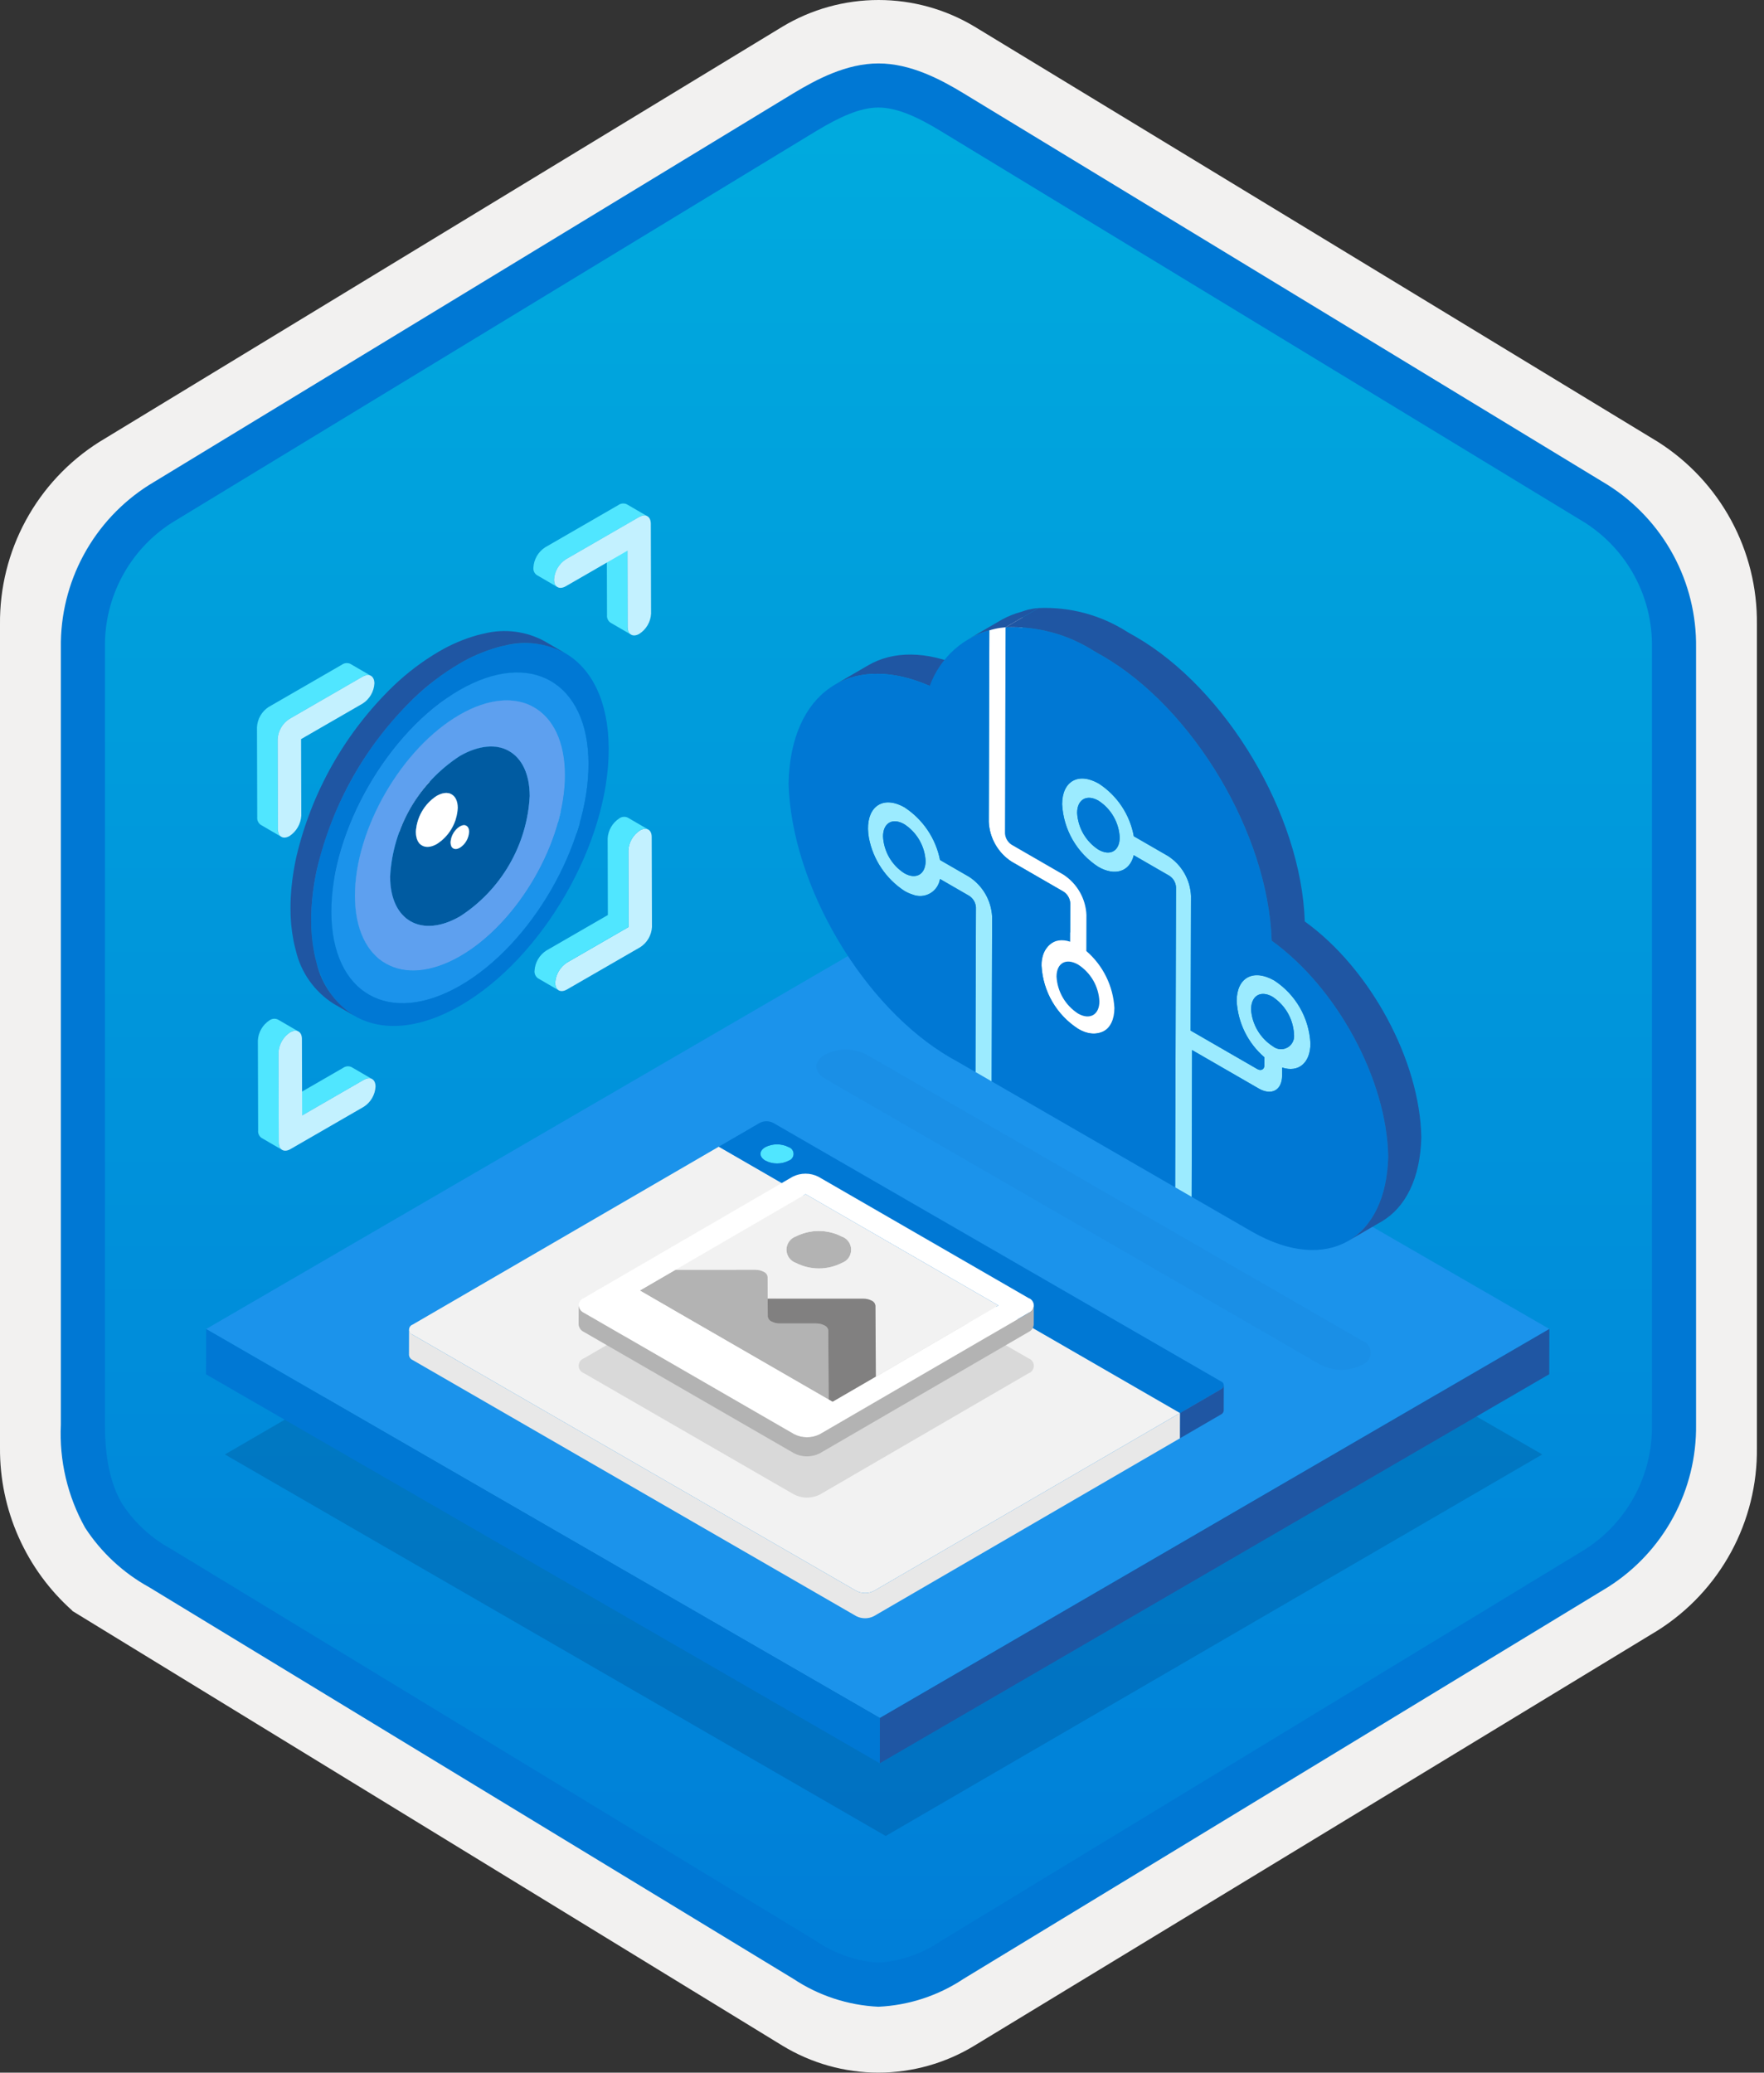
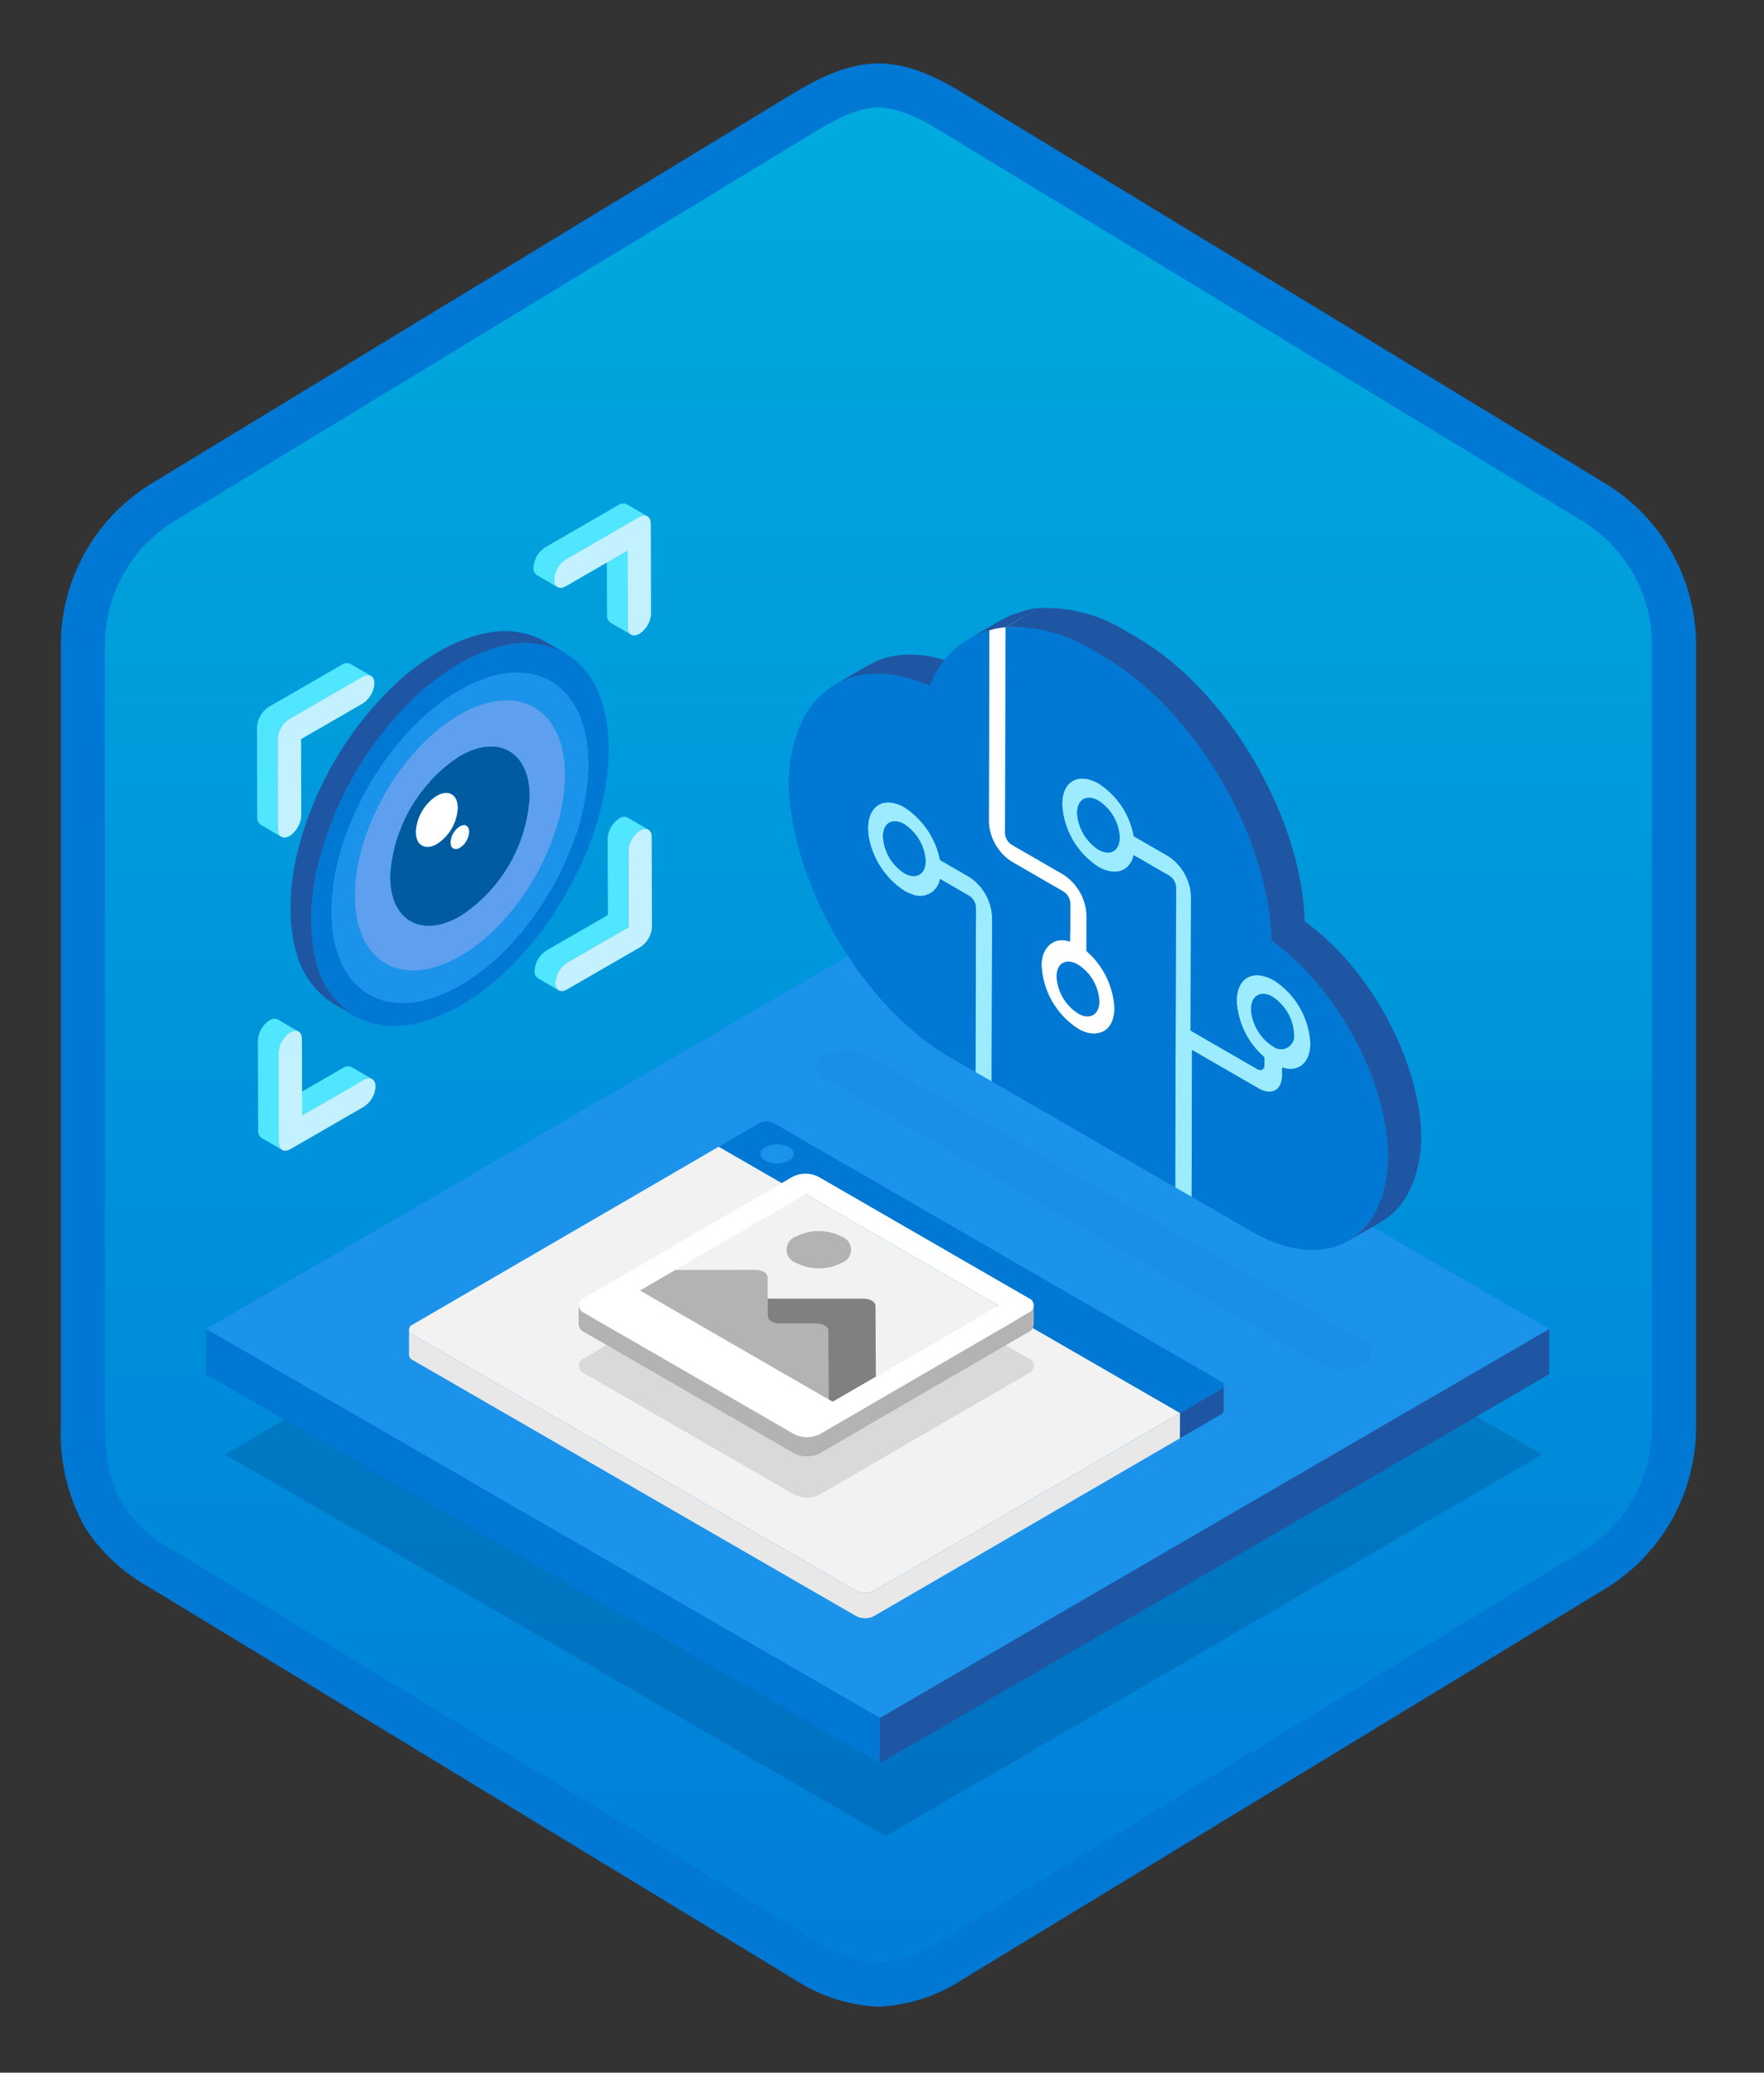
<svg xmlns="http://www.w3.org/2000/svg" width="160" height="188" viewBox="0 0 160 188" fill="none">
  <rect x="0" y="0" width="160" height="188" fill="#333333" stroke="none" />
  <g clip-path="url(#clip0)">
-     <path d="M79.678 188C82.759 187.994 85.78 187.141 88.408 185.534L150.384 147.874C153.165 146.11 155.449 143.665 157.019 140.771C158.589 137.876 159.394 134.628 159.356 131.336V56.621C159.392 53.328 158.587 50.081 157.017 47.187C155.447 44.293 153.163 41.848 150.384 40.083L88.408 2.423C85.775 0.838 82.759 0 79.686 0C76.612 0 73.596 0.838 70.963 2.423L8.988 40.098C6.205 41.86 3.918 44.305 2.345 47.199C0.772 50.093 -0.035 53.342 4.1431e-06 56.636V131.336C-0.019 134.119 0.556 136.874 1.686 139.418C2.816 141.962 4.474 144.236 6.552 146.089V146.115L70.963 185.549C73.588 187.149 76.603 187.996 79.678 188V188ZM80.326 6.952C82.278 6.952 84.755 8.165 86.465 9.209L147.222 46.403C150.974 48.688 153.09 55.284 153.09 60.035L152.458 131.336C152.458 136.087 149.259 140.355 145.506 142.64L85.11 179.021C81.676 181.109 78.885 181.109 75.451 179.021L14.243 142.549C10.49 140.265 7.472 136.072 7.472 131.336V57.688C7.504 55.323 8.113 53.001 9.246 50.925C10.379 48.848 12.001 47.079 13.972 45.771L74.548 9.209C76.258 8.165 78.374 6.952 80.326 6.952Z" fill="#F2F1F0" />
    <path fill-rule="evenodd" clip-rule="evenodd" d="M87.576 10.532C85.206 9.058 82.47 8.277 79.678 8.277C76.887 8.277 74.151 9.058 71.78 10.532L15.645 44.863C13.119 46.475 11.047 48.705 9.625 51.343C8.203 53.98 7.479 56.937 7.52 59.933V128.036C7.48 131.032 8.206 133.989 9.627 136.626C11.049 139.263 13.121 141.493 15.645 143.106L71.78 177.437C74.151 178.911 76.887 179.692 79.678 179.692C82.47 179.692 85.206 178.911 87.576 177.437L143.711 143.106C146.236 141.494 148.307 139.263 149.729 136.626C151.151 133.989 151.877 131.032 151.837 128.036V59.933C151.875 56.938 151.149 53.982 149.727 51.345C148.305 48.708 146.234 46.477 143.711 44.863L87.576 10.532Z" fill="url(#paint0_linear)" />
    <path fill-rule="evenodd" clip-rule="evenodd" d="M79.678 9.754C81.362 9.754 83.244 10.62 85.311 11.878L143.777 47.42C145.668 48.633 147.218 50.31 148.278 52.291C149.339 54.273 149.875 56.492 149.837 58.739V129.217C149.875 131.464 149.339 133.683 148.278 135.664C147.218 137.645 145.668 139.322 143.777 140.535L85.312 176.077L85.311 176.078C83.641 177.217 81.696 177.888 79.678 178.021C77.661 177.888 75.716 177.217 74.046 176.078L74.045 176.077L15.582 140.537L15.58 140.536C13.792 139.572 12.267 138.185 11.138 136.496C10.161 134.893 9.52 132.678 9.52 129.217V58.739C9.482 56.492 10.018 54.273 11.079 52.292C12.139 50.311 13.688 48.634 15.58 47.42L74.037 11.883L74.041 11.881C76.124 10.628 77.985 9.754 79.678 9.754ZM87.391 8.461L145.855 44.002C148.333 45.572 150.368 47.751 151.765 50.331C153.162 52.91 153.876 55.805 153.837 58.739V129.217C153.876 132.151 153.162 135.045 151.765 137.625C150.368 140.205 148.333 142.384 145.855 143.954L87.39 179.495C85.096 181.02 82.43 181.893 79.678 182.021C76.926 181.893 74.261 181.02 71.967 179.495H71.966L13.502 143.953L13.499 143.952C11.164 142.659 9.181 140.814 7.723 138.578C6.128 135.725 5.365 132.482 5.52 129.217V58.739C5.481 55.805 6.194 52.91 7.592 50.331C8.989 47.751 11.024 45.572 13.502 44.002L71.967 8.46L71.975 8.455C74.066 7.198 76.773 5.754 79.678 5.754C82.564 5.754 85.282 7.177 87.391 8.461V8.461Z" fill="#0078D4" />
    <path opacity="0.2" d="M139.887 131.926L80.337 166.533L20.398 131.927L79.948 97.32L139.887 131.926Z" fill="#003067" />
    <path d="M140.532 120.545L79.81 155.833L18.698 120.55L79.42 85.262L140.532 120.545Z" fill="#1B93EB" />
    <path d="M140.532 120.543L140.52 124.649L79.798 159.937L79.81 155.831L140.532 120.543Z" fill="#1F56A3" />
    <path d="M79.81 155.834L79.798 159.94L18.686 124.657L18.698 120.551L79.81 155.834Z" fill="#0078D4" />
    <g opacity="0.2">
      <path opacity="0.2" d="M123.537 121.604C123.765 121.681 123.963 121.827 124.104 122.022C124.245 122.217 124.321 122.452 124.322 122.692C124.324 122.933 124.25 123.168 124.111 123.364C123.973 123.561 123.776 123.709 123.549 123.789C122.965 124.087 122.319 124.243 121.663 124.243C121.007 124.243 120.361 124.087 119.777 123.789L74.842 97.846C73.789 97.238 73.784 96.268 74.829 95.661C75.413 95.362 76.06 95.207 76.716 95.207C77.371 95.207 78.018 95.362 78.602 95.661L123.537 121.604Z" fill="#003067" />
    </g>
    <path d="M87.901 79.531C88.509 79.926 89.016 80.46 89.378 81.088C89.741 81.717 89.95 82.422 89.989 83.147L89.946 98.085L88.477 97.237L88.52 82.298C88.506 82.087 88.443 81.881 88.334 81.699C88.226 81.516 88.076 81.362 87.896 81.25L85.258 79.727C85.216 79.998 85.114 80.257 84.958 80.484C84.802 80.71 84.598 80.898 84.359 81.035C84.12 81.171 83.853 81.251 83.579 81.27C83.305 81.288 83.03 81.244 82.775 81.142C82.518 81.059 82.27 80.949 82.037 80.812C81.205 80.268 80.491 79.562 79.937 78.736C79.383 77.91 79 76.981 78.812 76.005C78.41 73.738 79.531 72.35 81.3 72.902C81.561 72.986 81.812 73.098 82.049 73.236C82.875 73.777 83.585 74.478 84.137 75.298C84.689 76.117 85.072 77.038 85.263 78.008L87.901 79.531ZM82.017 79.202C83.078 79.814 83.951 79.317 83.955 78.098C83.918 77.43 83.725 76.78 83.39 76.201C83.056 75.622 82.59 75.129 82.03 74.764C80.942 74.136 80.096 74.649 80.093 75.868C80.126 76.537 80.318 77.188 80.652 77.767C80.987 78.347 81.455 78.839 82.017 79.202" fill="#9CEBFF" />
    <path d="M75.748 62.091L78.75 60.346C80.989 59.045 83.971 59.005 87.329 60.475L84.327 62.22C80.968 60.75 77.987 60.79 75.748 62.091Z" fill="#1F56A3" />
    <path d="M115.58 88.938C116.538 89.564 117.335 90.408 117.905 91.401C118.475 92.394 118.802 93.507 118.86 94.65C118.855 96.401 117.79 97.32 116.294 96.831L116.292 97.55C116.288 98.894 115.333 99.407 114.163 98.731L108.125 95.245L108.087 108.559L106.591 107.695L106.669 80.474C106.657 80.267 106.596 80.066 106.493 79.887C106.389 79.708 106.245 79.555 106.072 79.441L102.835 77.573C102.477 79.056 101.141 79.506 99.618 78.626C98.661 78.006 97.865 77.168 97.294 76.18C96.724 75.192 96.396 74.083 96.338 72.944C96.344 70.85 97.817 70.011 99.64 71.063C100.472 71.6 101.186 72.303 101.736 73.127C102.287 73.951 102.662 74.879 102.84 75.853L105.941 77.644C106.552 78.036 107.06 78.569 107.423 79.198C107.786 79.827 107.994 80.534 108.028 81.259L107.994 93.479L114.032 96.965C114.386 97.169 114.686 96.998 114.687 96.623L114.689 95.905C113.945 95.266 113.338 94.484 112.905 93.604C112.472 92.725 112.222 91.766 112.17 90.788C112.176 88.694 113.649 87.854 115.471 88.875L115.58 88.938ZM117.365 93.787L117.365 93.724C117.317 93.053 117.114 92.402 116.77 91.823C116.426 91.244 115.952 90.754 115.385 90.39C114.324 89.809 113.479 90.323 113.475 91.573C113.523 92.244 113.726 92.895 114.07 93.474C114.414 94.053 114.888 94.543 115.454 94.907C115.642 95.057 115.87 95.147 116.11 95.164C116.349 95.182 116.588 95.126 116.795 95.005C117.002 94.883 117.168 94.702 117.269 94.484C117.371 94.267 117.404 94.024 117.365 93.787V93.787ZM99.623 77.064C100.71 77.692 101.556 77.178 101.56 75.959C101.527 75.291 101.335 74.64 101 74.06C100.666 73.48 100.198 72.989 99.635 72.626C98.574 72.013 97.701 72.511 97.698 73.73C97.734 74.397 97.928 75.047 98.262 75.626C98.597 76.206 99.063 76.698 99.623 77.064" fill="#9CEBFF" />
    <path d="M99.969 84.52L100.068 83.672L100.077 80.203C100.068 79.986 100.007 79.775 99.898 79.587C99.79 79.398 99.637 79.239 99.454 79.123L94.748 76.406C94.144 76.013 93.642 75.481 93.284 74.855C92.926 74.229 92.722 73.527 92.688 72.806L92.738 55.59L89.736 57.175L89.686 74.551C89.719 75.272 89.924 75.974 90.282 76.6C90.64 77.226 91.142 77.757 91.746 78.151L96.451 80.868C96.635 80.984 96.787 81.143 96.896 81.331C97.004 81.519 97.066 81.731 97.075 81.948L97.068 84.565L95.441 85.511C95.108 85.745 94.844 86.062 94.673 86.431C94.503 86.801 94.433 87.208 94.471 87.613C94.534 88.756 94.867 89.868 95.442 90.858C96.017 91.848 96.817 92.688 97.778 93.31C98.113 93.552 98.507 93.701 98.918 93.74C99.329 93.779 99.744 93.708 100.119 93.533L103.121 91.788C102.519 92.138 103.063 91.718 102.157 91.194C101.812 90.995 101.873 90.869 101.56 90.576C102.531 90.012 101.751 89.651 102.722 89.086C102.689 88.418 102.497 87.766 102.162 87.187C101.828 86.607 101.36 86.115 100.797 85.752" fill="white" />
    <path d="M80.093 75.869C80.096 74.65 80.942 74.137 82.03 74.765C82.59 75.131 83.056 75.623 83.39 76.203C83.725 76.782 83.918 77.431 83.955 78.099C83.951 79.318 83.078 79.816 82.017 79.203C81.455 78.84 80.987 78.349 80.652 77.769C80.318 77.189 80.126 76.538 80.093 75.869V75.869Z" fill="#0078D4" />
    <path d="M95.83 88.585C95.834 87.335 96.707 86.869 97.795 87.497C98.357 87.86 98.825 88.352 99.16 88.931C99.495 89.511 99.686 90.162 99.719 90.831C99.716 92.05 98.843 92.547 97.782 91.935C97.216 91.57 96.743 91.076 96.404 90.494C96.065 89.912 95.868 89.258 95.83 88.585Z" fill="#0078D4" />
    <path d="M117.365 93.787C117.404 94.024 117.371 94.267 117.269 94.485C117.168 94.702 117.002 94.884 116.795 95.005C116.588 95.127 116.349 95.182 116.109 95.165C115.87 95.147 115.642 95.058 115.454 94.907C114.888 94.544 114.413 94.053 114.07 93.475C113.726 92.896 113.523 92.245 113.475 91.573C113.479 90.323 114.324 89.81 115.385 90.391C115.952 90.754 116.426 91.245 116.77 91.824C117.114 92.402 117.317 93.053 117.365 93.725L117.365 93.787Z" fill="#0078D4" />
    <path d="M97.698 73.73C97.701 72.511 98.574 72.013 99.635 72.626C100.198 72.989 100.666 73.48 101 74.06C101.335 74.64 101.527 75.291 101.56 75.959C101.556 77.178 100.71 77.692 99.623 77.064C99.063 76.698 98.597 76.205 98.262 75.626C97.928 75.047 97.734 74.397 97.698 73.73V73.73Z" fill="#0078D4" />
    <path d="M115.345 85.328C121.299 89.611 125.798 97.968 125.914 104.922C125.729 112.516 120.3 115.548 113.609 111.747L112.929 111.355L108.087 108.56L108.125 95.246L114.163 98.732C115.333 99.407 116.288 98.894 116.292 97.55L116.294 96.832C117.79 97.32 118.855 96.401 118.86 94.651C118.802 93.508 118.475 92.394 117.905 91.402C117.335 90.409 116.538 89.565 115.58 88.938C113.649 87.854 112.176 88.694 112.17 90.788C112.222 91.767 112.472 92.725 112.905 93.605C113.338 94.484 113.945 95.267 114.689 95.905L114.687 96.624C114.686 96.999 114.386 97.17 114.032 96.966L107.994 93.48L108.028 81.26C107.994 80.534 107.786 79.828 107.423 79.199C107.06 78.57 106.552 78.037 105.941 77.644L102.84 75.854C102.666 74.889 102.297 73.97 101.757 73.152C101.217 72.334 100.516 71.635 99.697 71.096C97.817 70.011 96.344 70.851 96.338 72.945C96.396 74.084 96.724 75.193 97.294 76.18C97.865 77.168 98.661 78.007 99.618 78.627C101.141 79.506 102.477 79.057 102.835 77.573L106.072 79.442C106.245 79.556 106.389 79.708 106.493 79.888C106.596 80.067 106.657 80.268 106.669 80.475L106.591 107.696L89.946 98.086L89.989 83.147C89.95 82.422 89.741 81.717 89.378 81.089C89.016 80.46 88.509 79.927 87.901 79.531L85.263 78.008C85.072 77.039 84.689 76.118 84.137 75.298C83.585 74.479 82.875 73.778 82.049 73.237C81.812 73.098 81.561 72.986 81.3 72.903C79.531 72.351 78.41 73.738 78.812 76.005C79 76.982 79.383 77.911 79.937 78.736C80.491 79.562 81.205 80.268 82.037 80.813C82.27 80.95 82.518 81.06 82.775 81.142C83.03 81.245 83.305 81.289 83.579 81.27C83.853 81.252 84.12 81.171 84.359 81.035C84.597 80.899 84.802 80.711 84.958 80.484C85.114 80.258 85.216 79.999 85.258 79.727L87.896 81.25C88.076 81.363 88.226 81.517 88.334 81.699C88.443 81.882 88.506 82.087 88.52 82.299L88.477 97.238L88.124 97.034L86.791 96.264C86.607 96.166 86.425 96.064 86.243 95.959C78.352 91.403 71.791 80.381 71.525 71.078C71.684 62.843 77.144 59.077 84.327 62.223C84.783 60.958 85.545 59.827 86.546 58.93C87.548 58.033 88.756 57.4 90.063 57.085C89.863 57.135 89.742 57.173 89.735 57.175L89.686 74.552C89.719 75.272 89.924 75.974 90.282 76.6C90.64 77.226 91.142 77.758 91.746 78.151L96.451 80.868C96.635 80.984 96.787 81.143 96.896 81.331C97.004 81.519 97.066 81.731 97.075 81.948L97.065 85.417C95.568 84.928 94.476 85.863 94.471 87.613C94.535 88.756 94.868 89.868 95.442 90.858C96.017 91.848 96.817 92.688 97.778 93.31C99.574 94.347 101.074 93.523 101.08 91.429C101.023 90.442 100.769 89.475 100.331 88.588C99.894 87.701 99.283 86.911 98.534 86.265L98.543 82.983C98.509 82.254 98.302 81.542 97.939 80.908C97.576 80.274 97.068 79.736 96.456 79.337L91.751 76.62C91.578 76.506 91.433 76.353 91.33 76.174C91.226 75.995 91.166 75.794 91.154 75.587L91.207 56.9C94.032 56.777 96.826 57.525 99.211 59.042C99.319 59.105 99.428 59.169 99.537 59.234C99.69 59.317 99.842 59.403 99.994 59.49C108.222 64.241 115.025 75.615 115.345 85.328Z" fill="#0078D4" />
    <path d="M118.347 83.582C118.027 73.869 111.224 62.495 102.996 57.744C102.844 57.656 102.692 57.571 102.539 57.488C102.43 57.422 102.322 57.358 102.214 57.296C99.828 55.779 97.034 55.031 94.21 55.154L91.207 56.898C94.031 56.776 96.826 57.524 99.211 59.041C99.319 59.103 99.428 59.167 99.537 59.233L99.537 59.233C99.689 59.316 99.842 59.401 99.994 59.489C108.222 64.24 115.025 75.613 115.345 85.326C121.299 89.609 125.798 97.966 125.914 104.92C125.823 108.661 124.46 111.295 122.299 112.551L125.302 110.806C127.462 109.55 128.826 106.917 128.917 103.176C128.801 96.222 124.302 87.864 118.347 83.582Z" fill="#1F56A3" />
    <path d="M94.21 55.152C93.884 55.175 93.561 55.224 93.242 55.298C93.178 55.312 92.614 55.502 92.614 55.502C92.017 55.661 91.44 55.892 90.898 56.189C89.997 56.713 88.796 57.41 87.896 57.934C88.53 57.568 89.213 57.294 89.925 57.121C90.009 57.099 90.109 57.072 90.24 57.043L90.241 57.042C90.559 56.969 90.882 56.922 91.207 56.899L94.21 55.152Z" fill="#1F56A3" />
-     <path d="M71.54 104.052C71.667 104.095 71.778 104.177 71.857 104.286C71.936 104.395 71.979 104.527 71.98 104.661C71.98 104.796 71.939 104.927 71.861 105.037C71.784 105.148 71.674 105.231 71.547 105.275C71.219 105.444 70.856 105.532 70.488 105.532C70.12 105.533 69.757 105.446 69.429 105.279C68.831 104.933 68.828 104.394 69.416 104.052C69.745 103.884 70.109 103.797 70.478 103.797C70.847 103.797 71.211 103.884 71.54 104.052Z" fill="#50E6FF" />
    <path d="M110.749 125.3C110.823 125.325 110.886 125.372 110.932 125.435C110.977 125.498 111.001 125.574 111.002 125.651C111.002 125.729 110.978 125.804 110.934 125.868C110.889 125.931 110.826 125.979 110.753 126.005L107.025 128.171L65.187 104.016L68.641 102.008L68.915 101.85C69.103 101.753 69.312 101.703 69.523 101.703C69.735 101.703 69.943 101.753 70.132 101.85L110.749 125.3ZM69.429 105.281C69.757 105.448 70.12 105.535 70.489 105.534C70.857 105.534 71.219 105.445 71.547 105.277C71.674 105.233 71.784 105.149 71.862 105.039C71.939 104.929 71.98 104.798 71.98 104.663C71.979 104.528 71.936 104.397 71.857 104.288C71.778 104.179 71.668 104.097 71.54 104.054C71.211 103.886 70.847 103.799 70.478 103.799C70.109 103.799 69.745 103.886 69.416 104.054C68.828 104.396 68.831 104.935 69.429 105.281" fill="#0078D4" />
    <path d="M65.187 104.016L107.025 128.171L79.265 144.304C79.019 144.428 78.747 144.493 78.471 144.493C78.196 144.493 77.924 144.428 77.678 144.304L37.431 121.067C37.336 121.035 37.253 120.973 37.194 120.891C37.135 120.809 37.103 120.711 37.102 120.61C37.102 120.509 37.133 120.41 37.191 120.327C37.249 120.245 37.331 120.182 37.426 120.148L65.187 104.016Z" fill="#F2F2F2" />
    <path d="M110.753 126.006L107.025 128.173L107.019 130.465L110.747 128.298C110.815 128.267 110.874 128.219 110.918 128.157C110.962 128.096 110.988 128.024 110.995 127.949L111.002 125.656C110.995 125.731 110.968 125.803 110.925 125.865C110.881 125.926 110.822 125.975 110.753 126.006V126.006Z" fill="#1F56A3" />
    <path d="M79.265 144.305C79.019 144.429 78.747 144.494 78.471 144.494C78.196 144.494 77.924 144.429 77.678 144.305L37.431 121.068C37.34 121.027 37.262 120.963 37.204 120.882C37.146 120.8 37.111 120.705 37.102 120.605L37.096 122.898C37.104 122.997 37.139 123.093 37.197 123.174C37.255 123.255 37.334 123.32 37.425 123.36L77.671 146.597C77.917 146.721 78.189 146.786 78.465 146.786C78.74 146.786 79.012 146.721 79.258 146.597L107.019 130.464L107.025 128.172L79.265 144.305Z" fill="#E8E8E8" />
    <path opacity="0.2" d="M93.283 123.208C93.424 123.256 93.547 123.347 93.634 123.468C93.721 123.589 93.769 123.734 93.769 123.883C93.77 124.032 93.725 124.178 93.639 124.3C93.553 124.422 93.431 124.515 93.29 124.564L74.365 135.563C74.002 135.746 73.602 135.841 73.195 135.841C72.789 135.841 72.389 135.744 72.027 135.56L52.978 124.562C52.836 124.514 52.713 124.424 52.625 124.304C52.538 124.183 52.49 124.038 52.489 123.889C52.487 123.74 52.532 123.594 52.618 123.472C52.703 123.35 52.825 123.258 52.965 123.208L71.891 112.209C72.254 112.026 72.655 111.93 73.062 111.93C73.469 111.93 73.87 112.026 74.233 112.209L93.283 123.208Z" fill="#767676" />
    <path d="M76.335 112.153C76.587 112.237 76.805 112.397 76.961 112.611C77.117 112.826 77.202 113.083 77.204 113.348C77.206 113.613 77.125 113.872 76.972 114.088C76.82 114.305 76.603 114.468 76.353 114.556C75.71 114.883 74.999 115.054 74.277 115.054C73.555 115.054 72.844 114.883 72.201 114.556C71.95 114.471 71.732 114.31 71.578 114.095C71.423 113.88 71.339 113.622 71.338 113.358C71.337 113.093 71.419 112.835 71.572 112.619C71.725 112.403 71.942 112.24 72.192 112.153C72.834 111.827 73.543 111.656 74.264 111.656C74.984 111.656 75.694 111.827 76.335 112.153V112.153Z" fill="#B3B3B3" />
    <path d="M73.071 108.316L90.557 118.412L79.442 124.871L79.406 118.438C79.396 118.341 79.361 118.247 79.304 118.168C79.246 118.088 79.169 118.025 79.08 117.985C78.84 117.856 78.571 117.792 78.299 117.799L69.629 117.796L69.618 115.824C69.607 115.727 69.571 115.634 69.513 115.555C69.455 115.476 69.378 115.413 69.289 115.373C69.05 115.245 68.782 115.18 68.511 115.185H61.251L73.071 108.316ZM72.201 114.554C72.844 114.881 73.555 115.052 74.277 115.052C74.999 115.052 75.71 114.881 76.353 114.554C76.603 114.466 76.82 114.303 76.972 114.086C77.125 113.87 77.206 113.611 77.204 113.346C77.202 113.081 77.117 112.824 76.961 112.609C76.805 112.395 76.587 112.235 76.335 112.151C75.694 111.825 74.984 111.654 74.263 111.654C73.543 111.654 72.834 111.825 72.192 112.151C71.942 112.238 71.725 112.401 71.572 112.617C71.419 112.833 71.337 113.091 71.338 113.356C71.339 113.62 71.423 113.878 71.578 114.093C71.732 114.308 71.95 114.469 72.201 114.554" fill="#F2F2F2" />
    <path d="M69.289 115.375C69.378 115.416 69.455 115.478 69.513 115.558C69.571 115.637 69.607 115.73 69.618 115.827L69.629 117.799L69.639 119.411C69.647 119.508 69.682 119.601 69.739 119.681C69.796 119.76 69.872 119.823 69.962 119.863C70.203 119.991 70.472 120.056 70.746 120.05H74.024C74.295 120.045 74.562 120.11 74.801 120.238C74.89 120.277 74.967 120.34 75.024 120.419C75.081 120.498 75.117 120.59 75.127 120.687L75.162 126.948L64.49 120.786L58.033 117.058L61.252 115.188H68.511C68.782 115.183 69.05 115.247 69.289 115.375V115.375Z" fill="#B3B3B3" />
    <path d="M79.08 117.985C79.169 118.025 79.246 118.088 79.304 118.168C79.361 118.248 79.396 118.341 79.406 118.439L79.442 124.872L75.528 127.157L64.49 120.784L75.162 126.946L75.127 120.685C75.117 120.588 75.081 120.495 75.024 120.417C74.967 120.338 74.89 120.275 74.801 120.235C74.562 120.108 74.295 120.043 74.024 120.048H70.746C70.472 120.054 70.203 119.989 69.962 119.861C69.872 119.821 69.796 119.758 69.739 119.679C69.682 119.599 69.647 119.506 69.639 119.409L69.629 117.797L78.299 117.799C78.571 117.793 78.84 117.857 79.08 117.985V117.985Z" fill="#818080" />
    <path d="M93.283 117.735C93.424 117.783 93.547 117.874 93.634 117.995C93.721 118.116 93.769 118.261 93.769 118.411C93.77 118.56 93.725 118.706 93.639 118.828C93.553 118.95 93.431 119.042 93.29 119.092L74.365 130.09C74.002 130.273 73.602 130.369 73.195 130.368C72.789 130.368 72.389 130.272 72.027 130.087L52.978 119.089C52.836 119.042 52.713 118.952 52.625 118.831C52.538 118.711 52.49 118.566 52.489 118.416C52.487 118.267 52.532 118.122 52.618 117.999C52.703 117.877 52.825 117.785 52.965 117.735L71.891 106.737C72.254 106.553 72.655 106.457 73.062 106.457C73.469 106.457 73.87 106.553 74.233 106.737L93.283 117.735ZM75.519 127.153L79.442 124.883L90.557 118.413L73.071 108.318L58.033 117.057L75.519 127.153" fill="white" />
    <path d="M93.29 119.093L74.365 130.091C74.002 130.275 73.602 130.37 73.195 130.37C72.789 130.369 72.389 130.273 72.027 130.089L52.977 119.09C52.843 119.03 52.726 118.935 52.64 118.815C52.554 118.695 52.502 118.554 52.488 118.406L52.483 120.137C52.497 120.284 52.549 120.425 52.635 120.546C52.721 120.666 52.838 120.761 52.973 120.821L72.022 131.819C72.384 132.004 72.784 132.1 73.191 132.1C73.597 132.101 73.997 132.005 74.359 131.822L93.285 120.824C93.418 120.764 93.532 120.67 93.616 120.552C93.7 120.433 93.751 120.295 93.764 120.15L93.769 118.419C93.756 118.564 93.705 118.703 93.621 118.821C93.537 118.939 93.422 119.033 93.29 119.093V119.093Z" fill="#B3B3B3" />
    <path d="M56.913 49.948L55.039 48.859L55.059 55.803C55.046 55.933 55.068 56.063 55.122 56.181C55.176 56.299 55.261 56.401 55.367 56.476L57.241 57.565C57.135 57.49 57.05 57.388 56.996 57.27C56.942 57.152 56.92 57.022 56.932 56.892L56.913 49.948Z" fill="#50E6FF" />
    <path d="M56.846 45.737C56.724 45.681 56.589 45.658 56.455 45.672C56.321 45.685 56.193 45.734 56.084 45.814L49.447 49.646C49.136 49.847 48.877 50.119 48.692 50.44C48.506 50.761 48.4 51.122 48.382 51.492C48.369 51.621 48.39 51.751 48.444 51.868C48.498 51.986 48.582 52.087 48.688 52.161L50.562 53.25C50.456 53.175 50.372 53.074 50.318 52.957C50.264 52.839 50.242 52.71 50.255 52.581C50.274 52.211 50.38 51.85 50.565 51.529C50.751 51.208 51.01 50.936 51.321 50.735L57.958 46.903C58.067 46.823 58.195 46.774 58.329 46.761C58.463 46.747 58.598 46.77 58.72 46.826L56.846 45.737Z" fill="#50E6FF" />
    <path d="M51.425 87.31C51.116 87.509 50.858 87.778 50.673 88.096C50.488 88.413 50.38 88.77 50.359 89.137C50.361 89.82 50.838 90.091 51.432 89.748L58.069 85.916C58.378 85.717 58.636 85.448 58.821 85.131C59.006 84.813 59.114 84.456 59.135 84.089L59.112 75.916C59.11 75.253 58.633 74.981 58.039 75.325C57.734 75.524 57.48 75.793 57.298 76.108C57.116 76.424 57.01 76.778 56.99 77.142L57.01 84.086L51.425 87.31Z" fill="#C3F1FF" />
    <path d="M44.814 84.87L46.286 85.726C48.986 82.817 51.034 79.365 52.291 75.601C51.667 75.238 51.042 74.875 50.417 74.512C49.16 78.276 47.113 81.728 44.413 84.637L44.814 84.87Z" fill="#0078D4" />
    <path d="M44.413 84.637C44.341 84.713 44.268 84.789 44.196 84.864L46.07 85.953C46.142 85.878 46.215 85.802 46.286 85.726C45.662 85.363 45.037 85 44.413 84.637Z" fill="#0078D4" />
    <path d="M56.932 74.159C56.809 74.103 56.673 74.08 56.538 74.094C56.403 74.107 56.274 74.156 56.165 74.236C55.86 74.436 55.606 74.704 55.424 75.02C55.242 75.335 55.136 75.689 55.116 76.053L55.136 82.997L49.551 86.222C49.242 86.421 48.984 86.69 48.799 87.007C48.614 87.325 48.506 87.681 48.485 88.049C48.471 88.18 48.493 88.314 48.547 88.434C48.602 88.555 48.688 88.66 48.796 88.737L50.67 89.826C50.562 89.749 50.476 89.644 50.421 89.523C50.367 89.403 50.345 89.269 50.359 89.137C50.38 88.77 50.487 88.413 50.673 88.096C50.858 87.779 51.116 87.509 51.425 87.311L57.01 84.086L56.99 77.142C57.01 76.778 57.116 76.424 57.298 76.109C57.48 75.793 57.734 75.525 58.039 75.325C58.148 75.245 58.277 75.196 58.412 75.183C58.547 75.169 58.682 75.192 58.806 75.248L56.932 74.159Z" fill="#50E6FF" />
    <path d="M52.588 74.632C51.963 74.269 51.339 73.906 50.714 73.543C50.623 73.866 50.523 74.189 50.417 74.512C51.042 74.875 51.666 75.238 52.291 75.601C52.398 75.278 52.496 74.955 52.588 74.632Z" fill="#50E6FF" />
-     <path d="M44.196 84.867C43.831 85.245 43.458 85.607 43.076 85.953C43.701 86.315 44.326 86.678 44.95 87.041C45.332 86.696 45.705 86.335 46.07 85.956C45.445 85.593 44.821 85.23 44.196 84.867Z" fill="#0078D4" />
    <path d="M51.116 73.777L52.588 74.632C52.751 74.058 52.89 73.485 53.005 72.913C52.38 72.55 51.755 72.187 51.131 71.824C51.016 72.395 50.877 72.969 50.714 73.543L51.116 73.777Z" fill="#0078D4" />
    <path d="M43.076 85.953C42.097 86.848 41.027 87.637 39.882 88.307L41.756 89.396C42.901 88.726 43.971 87.937 44.95 87.042C44.326 86.679 43.701 86.316 43.076 85.953Z" fill="#0078D4" />
    <path d="M51.506 68.172C51.503 69.399 51.377 70.623 51.131 71.825C51.756 72.187 52.38 72.55 53.005 72.913C53.251 71.711 53.377 70.488 53.38 69.261C52.755 68.898 52.131 68.535 51.506 68.172Z" fill="#0078D4" />
    <path d="M39.882 88.305C39.187 88.711 38.456 89.054 37.7 89.331C38.325 89.694 38.949 90.057 39.574 90.42C40.33 90.143 41.06 89.8 41.756 89.394C41.194 89.067 40.444 88.631 39.882 88.305Z" fill="#0078D4" />
    <path d="M49.367 69.191C49.384 75.238 45.137 82.594 39.874 85.632L41.748 86.721C47.011 83.683 51.258 76.327 51.241 70.28C50.616 69.918 49.991 69.555 49.367 69.191Z" fill="#1B93EB" />
    <path d="M37.7 89.332C37.365 89.453 37.025 89.558 36.68 89.645C37.304 90.008 37.929 90.371 38.554 90.734C38.899 90.647 39.239 90.542 39.574 90.421C38.95 90.058 38.325 89.695 37.7 89.332Z" fill="#0078D4" />
    <path d="M50.845 64.133C51.301 65.429 51.525 66.796 51.506 68.171C52.131 68.534 52.755 68.897 53.38 69.26C53.399 67.885 53.175 66.518 52.719 65.222C52.094 64.859 51.47 64.496 50.845 64.133Z" fill="#0078D4" />
    <path d="M50.74 63.863C50.776 63.952 50.811 64.041 50.845 64.132C51.469 64.495 52.094 64.858 52.719 65.221C52.685 65.13 52.65 65.04 52.614 64.952C51.989 64.589 51.364 64.226 50.74 63.863Z" fill="#0078D4" />
    <path d="M36.68 89.644C36.31 89.738 35.935 89.808 35.556 89.854C36.181 90.217 36.806 90.58 37.43 90.943C37.809 90.897 38.184 90.827 38.554 90.734C38.241 90.552 37.929 90.371 37.617 90.189C37.34 90.028 37.064 89.868 36.787 89.707C36.755 89.688 36.717 89.65 36.68 89.644Z" fill="#0078D4" />
    <path d="M35.741 90.112L37.213 90.968C37.285 90.961 37.358 90.953 37.43 90.944C36.806 90.582 36.181 90.219 35.556 89.856C35.484 89.864 35.411 89.872 35.339 89.879L35.741 90.112Z" fill="#0078D4" />
    <path d="M46.175 71.113C46.06 73.301 45.428 75.431 44.331 77.327C43.234 79.224 41.703 80.834 39.864 82.025L41.738 83.114C43.577 81.923 45.108 80.313 46.205 78.416C47.301 76.52 47.934 74.39 48.049 72.202C47.425 71.839 46.8 71.476 46.175 71.113Z" fill="#5EA0EF" />
    <path d="M40.676 74.348C40.663 74.639 40.581 74.922 40.437 75.175C40.293 75.429 40.09 75.644 39.847 75.803L41.72 76.892C41.964 76.733 42.166 76.518 42.311 76.264C42.455 76.011 42.537 75.728 42.55 75.437L40.676 74.348Z" fill="#005BA1" />
    <path d="M51.378 64.235C51.79 64.474 52.202 64.714 52.614 64.953C52.112 63.632 51.183 62.517 49.975 61.784L48.101 60.695C49.309 61.428 50.238 62.543 50.74 63.864L51.378 64.235Z" fill="#0078D4" />
    <path d="M35.339 89.877C34.038 90.028 32.723 89.765 31.581 89.125L33.455 90.214C34.597 90.854 35.912 91.117 37.213 90.966C36.733 90.688 36.254 90.409 35.775 90.13L35.64 90.052C35.55 89.978 35.448 89.919 35.339 89.877V89.877Z" fill="#0078D4" />
    <path d="M39.847 75.801C39.76 75.864 39.659 75.904 39.552 75.915C39.446 75.926 39.338 75.909 39.24 75.864L41.114 76.953C41.212 76.998 41.319 77.015 41.426 77.004C41.532 76.993 41.634 76.953 41.72 76.89L39.847 75.801Z" fill="#005BA1" />
-     <path d="M40.433 73.812C40.517 73.872 40.583 73.953 40.626 74.046C40.669 74.14 40.686 74.243 40.676 74.345C41.3 74.708 41.925 75.071 42.55 75.434V75.434C42.56 75.332 42.543 75.229 42.5 75.135C42.457 75.041 42.391 74.961 42.306 74.901C41.744 74.575 40.995 74.139 40.433 73.812Z" fill="#005BA1" />
    <path d="M44.328 67.051C45.465 67.711 46.17 69.116 46.175 71.112C46.8 71.475 47.425 71.838 48.049 72.201C48.044 70.205 47.339 68.8 46.202 68.14C45.64 67.813 44.891 67.377 44.328 67.051Z" fill="#5EA0EF" />
    <path d="M39.864 82.023C38.101 83.042 36.503 83.139 35.351 82.47L37.225 83.559C38.377 84.228 39.974 84.131 41.738 83.112L39.864 82.023Z" fill="#5EA0EF" />
    <path d="M46.59 63.082C48.299 64.075 49.358 66.188 49.367 69.192C49.991 69.555 50.616 69.918 51.24 70.281C51.232 67.277 50.173 65.164 48.464 64.171C47.901 63.844 47.152 63.409 46.59 63.082Z" fill="#1B93EB" />
    <path d="M39.874 85.633C37.227 87.162 34.829 87.304 33.097 86.298L34.971 87.387C36.703 88.393 39.1 88.251 41.748 86.722C41.186 86.395 40.437 85.96 39.874 85.633Z" fill="#1B93EB" />
    <path d="M30.251 91.039L30.285 91.059L32.159 92.148L32.125 92.128C31.5 91.765 30.875 91.402 30.251 91.039Z" fill="#0078D4" />
    <path d="M30.331 91.084C30.929 91.431 31.527 91.778 32.124 92.126L32.115 92.12C31.49 91.757 30.866 91.394 30.241 91.031L30.251 91.037L30.331 91.084Z" fill="#0078D4" />
    <path d="M42.306 74.901L40.433 73.812C40.338 73.768 40.233 73.751 40.129 73.76C40.025 73.771 39.926 73.808 39.841 73.87L41.715 74.959C41.8 74.897 41.899 74.86 42.003 74.85C42.107 74.839 42.212 74.857 42.306 74.901V74.901Z" fill="white" />
    <path d="M39.24 75.866L41.114 76.955C41.029 76.893 40.961 76.81 40.918 76.713C40.875 76.617 40.858 76.511 40.869 76.406C40.885 76.115 40.97 75.832 41.117 75.581C41.265 75.329 41.469 75.117 41.715 74.96L39.841 73.871C39.596 74.028 39.391 74.24 39.244 74.492C39.096 74.743 39.011 75.026 38.995 75.317C38.984 75.422 39.001 75.528 39.044 75.624C39.087 75.721 39.155 75.804 39.24 75.866V75.866Z" fill="white" />
    <path d="M39.649 72.184C39.615 72.841 39.426 73.482 39.096 74.053C38.767 74.623 38.307 75.108 37.754 75.466L39.628 76.555C40.181 76.196 40.641 75.712 40.97 75.142C41.3 74.571 41.489 73.93 41.523 73.273C40.899 72.91 40.274 72.547 39.649 72.184Z" fill="#005BA1" />
    <path d="M39.096 70.965C39.288 71.101 39.44 71.286 39.537 71.501C39.635 71.715 39.673 71.952 39.649 72.186C40.274 72.549 40.898 72.912 41.523 73.275C41.547 73.041 41.508 72.804 41.411 72.59C41.314 72.375 41.161 72.19 40.969 72.054L39.096 70.965Z" fill="#005BA1" />
    <path d="M37.754 75.465C37.561 75.606 37.334 75.692 37.096 75.716C36.858 75.74 36.618 75.699 36.401 75.599L38.275 76.688C38.492 76.788 38.732 76.829 38.97 76.805C39.208 76.781 39.435 76.695 39.628 76.554C39.066 76.227 38.317 75.792 37.754 75.465Z" fill="#005BA1" />
    <path d="M40.969 72.052L39.096 70.963C38.878 70.863 38.639 70.823 38.401 70.846C38.163 70.87 37.935 70.957 37.742 71.097L39.616 72.186C39.809 72.046 40.036 71.959 40.274 71.935C40.512 71.912 40.752 71.952 40.969 72.052Z" fill="white" />
    <path d="M36.401 75.601L38.274 76.69C38.082 76.554 37.93 76.369 37.833 76.154C37.736 75.94 37.697 75.703 37.721 75.469C37.755 74.811 37.944 74.171 38.274 73.6C38.603 73.029 39.063 72.545 39.616 72.187L37.742 71.098C37.189 71.456 36.729 71.94 36.4 72.511C36.07 73.082 35.881 73.722 35.847 74.38C35.823 74.614 35.862 74.851 35.959 75.065C36.056 75.28 36.209 75.465 36.401 75.601V75.601Z" fill="white" />
    <path d="M33.512 78.423C33.518 80.414 34.219 81.812 35.351 82.47L37.224 83.559C36.093 82.901 35.392 81.503 35.386 79.512C35.417 77.914 35.772 76.339 36.428 74.882C35.804 74.519 35.179 74.156 34.555 73.793C33.898 75.25 33.544 76.825 33.512 78.423Z" fill="#005BA1" />
    <path d="M35.382 72.156C35.074 72.685 34.798 73.231 34.555 73.793C35.179 74.156 35.804 74.519 36.429 74.883C36.671 74.321 36.948 73.774 37.256 73.245C36.631 72.882 36.007 72.519 35.382 72.156Z" fill="#005BA1" />
    <path d="M44.328 67.051C43.828 66.791 43.276 66.644 42.712 66.621C42.148 66.597 41.586 66.698 41.066 66.915C41.378 67.097 41.69 67.278 42.003 67.46C42.315 67.641 42.627 67.823 42.94 68.004C43.46 67.787 44.022 67.686 44.586 67.71C45.15 67.733 45.702 67.88 46.202 68.14C45.64 67.814 44.891 67.378 44.328 67.051Z" fill="#005BA1" />
    <path d="M41.066 66.914C40.634 67.067 40.218 67.26 39.823 67.491L41.697 68.58C42.092 68.349 42.508 68.156 42.94 68.003C42.627 67.822 42.315 67.64 42.003 67.459C41.69 67.277 41.378 67.096 41.066 66.914Z" fill="#005BA1" />
    <path d="M29 86.082C29.506 87.35 30.412 88.419 31.58 89.126L33.454 90.215C32.286 89.508 31.38 88.439 30.874 87.171C30.249 86.808 29.625 86.445 29 86.082Z" fill="#1B93EB" />
    <path d="M43.66 60.031C44.285 60.394 44.909 60.757 45.533 61.12C47.046 60.804 48.622 61.041 49.976 61.785L48.102 60.697C46.748 59.952 45.172 59.715 43.66 60.031V60.031Z" fill="#1B93EB" />
    <path d="M29 86.081C29.007 86.087 29.016 86.091 29.025 86.095C29.641 86.453 30.258 86.811 30.874 87.17C30.801 87 30.732 86.824 30.669 86.644C30.044 86.281 29.419 85.918 28.795 85.555C28.858 85.735 28.927 85.91 29 86.081Z" fill="#1B93EB" />
    <path d="M43.66 60.031C43.564 60.048 43.467 60.066 43.37 60.087C43.995 60.45 44.62 60.813 45.244 61.176C45.341 61.156 45.438 61.137 45.533 61.12C45.228 60.907 44.613 60.566 44.298 60.402L44.145 60.313L43.979 60.217C43.873 60.155 43.789 60.054 43.66 60.031Z" fill="#1B93EB" />
    <path d="M28.576 84.848C28.641 85.092 28.714 85.328 28.795 85.556C29.419 85.919 30.044 86.282 30.669 86.645C30.588 86.417 30.515 86.181 30.45 85.937C29.825 85.574 29.201 85.211 28.576 84.848Z" fill="#1B93EB" />
    <path d="M39.823 67.492C38.606 68.225 37.535 69.174 36.66 70.293C37.285 70.656 37.91 71.019 38.534 71.382C39.409 70.263 40.48 69.314 41.697 68.581C41.135 68.254 40.385 67.819 39.823 67.492Z" fill="#005BA1" />
    <path d="M35.382 72.156C36.007 72.519 36.631 72.882 37.256 73.245C37.635 72.593 38.062 71.97 38.534 71.382C38.222 71.2 37.91 71.019 37.597 70.837C37.285 70.656 36.973 70.474 36.66 70.293C36.188 70.882 35.761 71.504 35.382 72.156V72.156Z" fill="#005BA1" />
    <path d="M48.464 64.173L46.59 63.084C44.858 62.078 42.461 62.22 39.812 63.749L41.686 64.838C44.334 63.309 46.732 63.166 48.464 64.173Z" fill="#5EA0EF" />
    <path d="M43.37 60.086C42.114 60.367 40.911 60.846 39.806 61.504L41.68 62.593C42.785 61.934 43.988 61.456 45.244 61.175C44.932 60.993 44.62 60.812 44.307 60.63L44.062 60.488L43.821 60.348L43.704 60.28C43.593 60.215 43.506 60.108 43.37 60.086Z" fill="#1B93EB" />
    <path d="M28.182 81.639C28.175 82.721 28.307 83.799 28.576 84.847C29.201 85.21 29.825 85.573 30.45 85.936C30.181 84.888 30.049 83.81 30.056 82.728C30.055 82.369 30.066 82.006 30.089 81.64C29.465 81.277 28.84 80.914 28.216 80.551C28.192 80.917 28.181 81.279 28.182 81.639Z" fill="#1B93EB" />
    <path d="M33.097 86.297L34.971 87.386C33.262 86.393 32.203 84.28 32.194 81.276C32.177 75.229 36.424 67.873 41.686 64.835L39.812 63.746C34.55 66.784 30.303 74.14 30.32 80.187C30.329 83.191 31.388 85.304 33.097 86.297Z" fill="#5EA0EF" />
    <path d="M39.806 61.504C38.826 62.076 37.901 62.737 37.042 63.479C37.667 63.842 38.291 64.205 38.916 64.568C39.775 63.826 40.7 63.165 41.68 62.593L39.806 61.504Z" fill="#1B93EB" />
    <path d="M28.817 76.852C28.502 78.063 28.3 79.301 28.216 80.55C28.84 80.913 29.465 81.276 30.09 81.639C30.174 80.39 30.376 79.152 30.691 77.941C30.066 77.578 29.442 77.215 28.817 76.852Z" fill="#1B93EB" />
    <path d="M35.951 64.482C36.575 64.845 37.2 65.208 37.825 65.571C38.181 65.222 38.544 64.888 38.916 64.569C38.291 64.207 37.667 63.843 37.042 63.48C36.671 63.798 36.307 64.132 35.951 64.482Z" fill="#1B93EB" />
    <path d="M28.92 76.465C28.884 76.594 28.85 76.724 28.817 76.853C29.441 77.216 30.066 77.579 30.691 77.942C30.724 77.813 30.758 77.683 30.794 77.554C30.169 77.191 29.544 76.828 28.92 76.465Z" fill="#1B93EB" />
    <path d="M28.92 76.462C29.544 76.825 30.169 77.188 30.794 77.551C32.076 73.023 34.497 68.898 37.825 65.569C37.2 65.207 36.575 64.844 35.951 64.481C32.623 67.809 30.202 71.934 28.92 76.462V76.462Z" fill="#1B93EB" />
    <path d="M48.049 72.203C47.934 74.391 47.301 76.521 46.204 78.417C45.107 80.314 43.577 81.924 41.738 83.115C38.241 85.134 35.397 83.533 35.386 79.515C35.501 77.324 36.133 75.192 37.23 73.292C38.327 71.392 39.858 69.779 41.697 68.583C45.194 66.564 48.038 68.185 48.049 72.203ZM39.628 76.557C40.181 76.199 40.641 75.715 40.97 75.144C41.3 74.573 41.489 73.933 41.523 73.275C41.52 72.066 40.668 71.58 39.616 72.188C39.063 72.546 38.603 73.031 38.274 73.601C37.944 74.172 37.755 74.812 37.721 75.47C37.724 76.68 38.576 77.165 39.628 76.557V76.557ZM41.72 76.893C41.964 76.733 42.166 76.518 42.311 76.265C42.455 76.012 42.537 75.728 42.55 75.437C42.548 74.911 42.173 74.697 41.715 74.962C41.469 75.118 41.265 75.331 41.117 75.582C40.97 75.834 40.885 76.117 40.869 76.407C40.87 76.954 41.245 77.167 41.72 76.893" fill="#005BA1" />
    <path d="M41.715 74.961C41.469 75.118 41.265 75.331 41.118 75.582C40.971 75.834 40.885 76.116 40.869 76.407C40.871 76.953 41.245 77.167 41.72 76.892C41.964 76.733 42.166 76.518 42.311 76.265C42.455 76.011 42.537 75.728 42.55 75.437C42.548 74.91 42.173 74.697 41.715 74.961Z" fill="white" />
    <path d="M53.38 69.26C53.401 76.672 48.19 85.679 41.756 89.393C35.306 93.118 30.077 90.138 30.056 82.726C30.035 75.333 35.23 66.317 41.68 62.593C48.114 58.878 53.359 61.867 53.38 69.26ZM41.748 86.721C47.011 83.683 51.258 76.327 51.24 70.28C51.223 64.233 46.949 61.797 41.686 64.836C36.424 67.874 32.177 75.23 32.194 81.276C32.212 87.323 36.486 89.759 41.748 86.721" fill="#1B93EB" />
    <path d="M51.241 70.279C51.258 76.326 47.011 83.682 41.748 86.721C36.486 89.759 32.212 87.323 32.194 81.276C32.177 75.229 36.424 67.873 41.686 64.835C46.949 61.797 51.223 64.233 51.241 70.279ZM41.738 83.112C43.577 81.921 45.108 80.311 46.205 78.414C47.301 76.517 47.934 74.388 48.049 72.2C48.038 68.182 45.194 66.561 41.697 68.58C39.858 69.775 38.327 71.389 37.23 73.289C36.133 75.188 35.501 77.321 35.386 79.511C35.397 83.529 38.242 85.131 41.738 83.112" fill="#5EA0EF" />
    <path d="M28.222 83.493C28.246 92.056 34.309 95.511 41.761 91.209C49.213 86.906 55.237 76.473 55.212 67.91C55.188 59.347 49.125 55.892 41.673 60.194C34.221 64.497 28.198 74.93 28.222 83.493ZM41.756 89.394C35.306 93.119 30.077 90.139 30.056 82.727C30.035 75.334 35.23 66.318 41.68 62.594C48.114 58.879 53.359 61.868 53.38 69.261C53.401 76.673 48.19 85.68 41.756 89.394" fill="#0078D4" />
    <path d="M37.721 75.47C37.755 74.812 37.944 74.172 38.274 73.601C38.603 73.03 39.063 72.546 39.616 72.188C40.668 71.58 41.52 72.065 41.523 73.275C41.489 73.933 41.3 74.573 40.97 75.144C40.641 75.714 40.181 76.199 39.628 76.557C38.576 77.165 37.724 76.679 37.721 75.47Z" fill="white" />
    <path d="M51.321 50.734C51.01 50.935 50.751 51.208 50.565 51.529C50.38 51.85 50.274 52.21 50.255 52.581C50.257 53.244 50.734 53.516 51.328 53.172L56.913 49.948L56.932 56.892C56.934 57.555 57.411 57.827 57.988 57.494C58.297 57.295 58.555 57.026 58.74 56.708C58.926 56.391 59.033 56.034 59.054 55.667L59.031 47.514C59.029 46.831 58.553 46.559 57.958 46.902L51.321 50.734Z" fill="#C3F1FF" />
    <path d="M31.878 96.788C31.756 96.731 31.62 96.709 31.486 96.723C31.352 96.736 31.225 96.785 31.116 96.865L25.531 100.089L27.405 101.178L32.99 97.954C33.099 97.874 33.227 97.825 33.361 97.811C33.495 97.798 33.63 97.82 33.752 97.877L31.878 96.788Z" fill="#50E6FF" />
    <path d="M25.264 95.459C25.284 95.095 25.389 94.741 25.572 94.425C25.754 94.109 26.008 93.841 26.313 93.641C26.422 93.562 26.551 93.513 26.685 93.499C26.82 93.486 26.956 93.508 27.079 93.565L25.205 92.476C25.082 92.419 24.946 92.397 24.811 92.41C24.677 92.424 24.548 92.473 24.439 92.553C24.134 92.752 23.88 93.021 23.698 93.336C23.515 93.652 23.41 94.006 23.39 94.37L23.413 102.542C23.4 102.672 23.422 102.802 23.476 102.92C23.53 103.039 23.615 103.14 23.721 103.215L25.595 104.304C25.489 104.229 25.404 104.127 25.35 104.009C25.296 103.891 25.274 103.761 25.287 103.631L25.264 95.459Z" fill="#50E6FF" />
    <path d="M49.402 58.166C47.735 57.257 45.788 57.005 43.945 57.459C43.845 57.479 43.744 57.502 43.643 57.526C43.531 57.552 43.418 57.581 43.305 57.611C42.077 57.955 40.898 58.458 39.799 59.106C38.302 59.986 36.913 61.038 35.66 62.241C31.297 66.469 28.244 71.864 26.866 77.781C26.829 77.95 26.794 78.118 26.762 78.286C26.56 79.305 26.43 80.337 26.373 81.374C26.356 81.72 26.347 82.064 26.348 82.404C26.345 83.39 26.438 84.374 26.625 85.341L26.633 85.38C26.692 85.669 26.759 85.949 26.834 86.221C27.296 88.209 28.519 89.938 30.241 91.034C30.866 91.397 31.49 91.76 32.115 92.123C30.393 91.026 29.169 89.298 28.708 87.31C28.43 87.148 28.152 86.987 27.874 86.825C28.152 86.987 28.43 87.148 28.708 87.31C28.633 87.038 28.565 86.758 28.507 86.469L28.499 86.431C28.312 85.463 28.219 84.479 28.222 83.493C28.221 83.153 28.23 82.809 28.248 82.463C28.304 81.426 28.434 80.394 28.636 79.375C28.669 79.207 28.703 79.039 28.74 78.87C30.118 72.953 33.172 67.558 37.534 63.33C38.786 62.127 40.176 61.075 41.673 60.195C42.772 59.547 43.95 59.044 45.179 58.7C45.292 58.669 45.405 58.641 45.517 58.614C45.618 58.591 45.718 58.568 45.818 58.548L45.819 58.548C47.662 58.094 49.609 58.346 51.276 59.255L49.402 58.166Z" fill="#1F56A3" />
    <path d="M31.774 60.214C31.652 60.157 31.517 60.135 31.383 60.148C31.249 60.162 31.121 60.211 31.012 60.29L24.358 64.132C24.051 64.334 23.796 64.605 23.613 64.925C23.431 65.244 23.327 65.602 23.309 65.969L23.332 74.122C23.319 74.255 23.34 74.389 23.395 74.51C23.45 74.632 23.536 74.737 23.645 74.814L25.519 75.903C25.41 75.825 25.324 75.721 25.269 75.599C25.214 75.478 25.192 75.344 25.206 75.211L25.183 67.058C25.201 66.691 25.305 66.333 25.487 66.014C25.67 65.695 25.925 65.423 26.232 65.221L32.886 61.38C32.995 61.3 33.123 61.251 33.257 61.237C33.391 61.224 33.526 61.246 33.648 61.303L31.774 60.214Z" fill="#50E6FF" />
    <path d="M26.232 65.221C25.925 65.422 25.669 65.694 25.487 66.013C25.305 66.332 25.201 66.69 25.183 67.057L25.206 75.21C25.208 75.893 25.685 76.165 26.262 75.832C26.57 75.627 26.826 75.354 27.012 75.034C27.196 74.713 27.305 74.355 27.328 73.985L27.308 67.041L32.893 63.817C33.202 63.618 33.46 63.349 33.645 63.031C33.83 62.714 33.938 62.357 33.959 61.99C33.957 61.307 33.48 61.036 32.886 61.379L26.232 65.221Z" fill="#C3F1FF" />
    <path d="M26.312 93.641C26.008 93.841 25.754 94.109 25.572 94.424C25.389 94.74 25.284 95.094 25.263 95.458L25.287 103.631C25.288 104.294 25.765 104.566 26.342 104.233L32.997 100.391C33.306 100.192 33.563 99.923 33.749 99.605C33.934 99.288 34.041 98.931 34.063 98.564C34.061 97.881 33.584 97.609 32.99 97.953L27.405 101.177L27.385 94.233C27.384 93.57 26.907 93.298 26.312 93.641Z" fill="#C3F1FF" />
  </g>
  <defs>
    <linearGradient id="paint0_linear" x1="79.678" y1="8.277" x2="79.678" y2="179.692" gradientUnits="userSpaceOnUse">
      <stop stop-color="#00ABDE" />
      <stop offset="1" stop-color="#007ED8" />
    </linearGradient>
    <clipPath id="clip0">
      <rect width="159.356" height="188" fill="white" />
    </clipPath>
  </defs>
</svg>